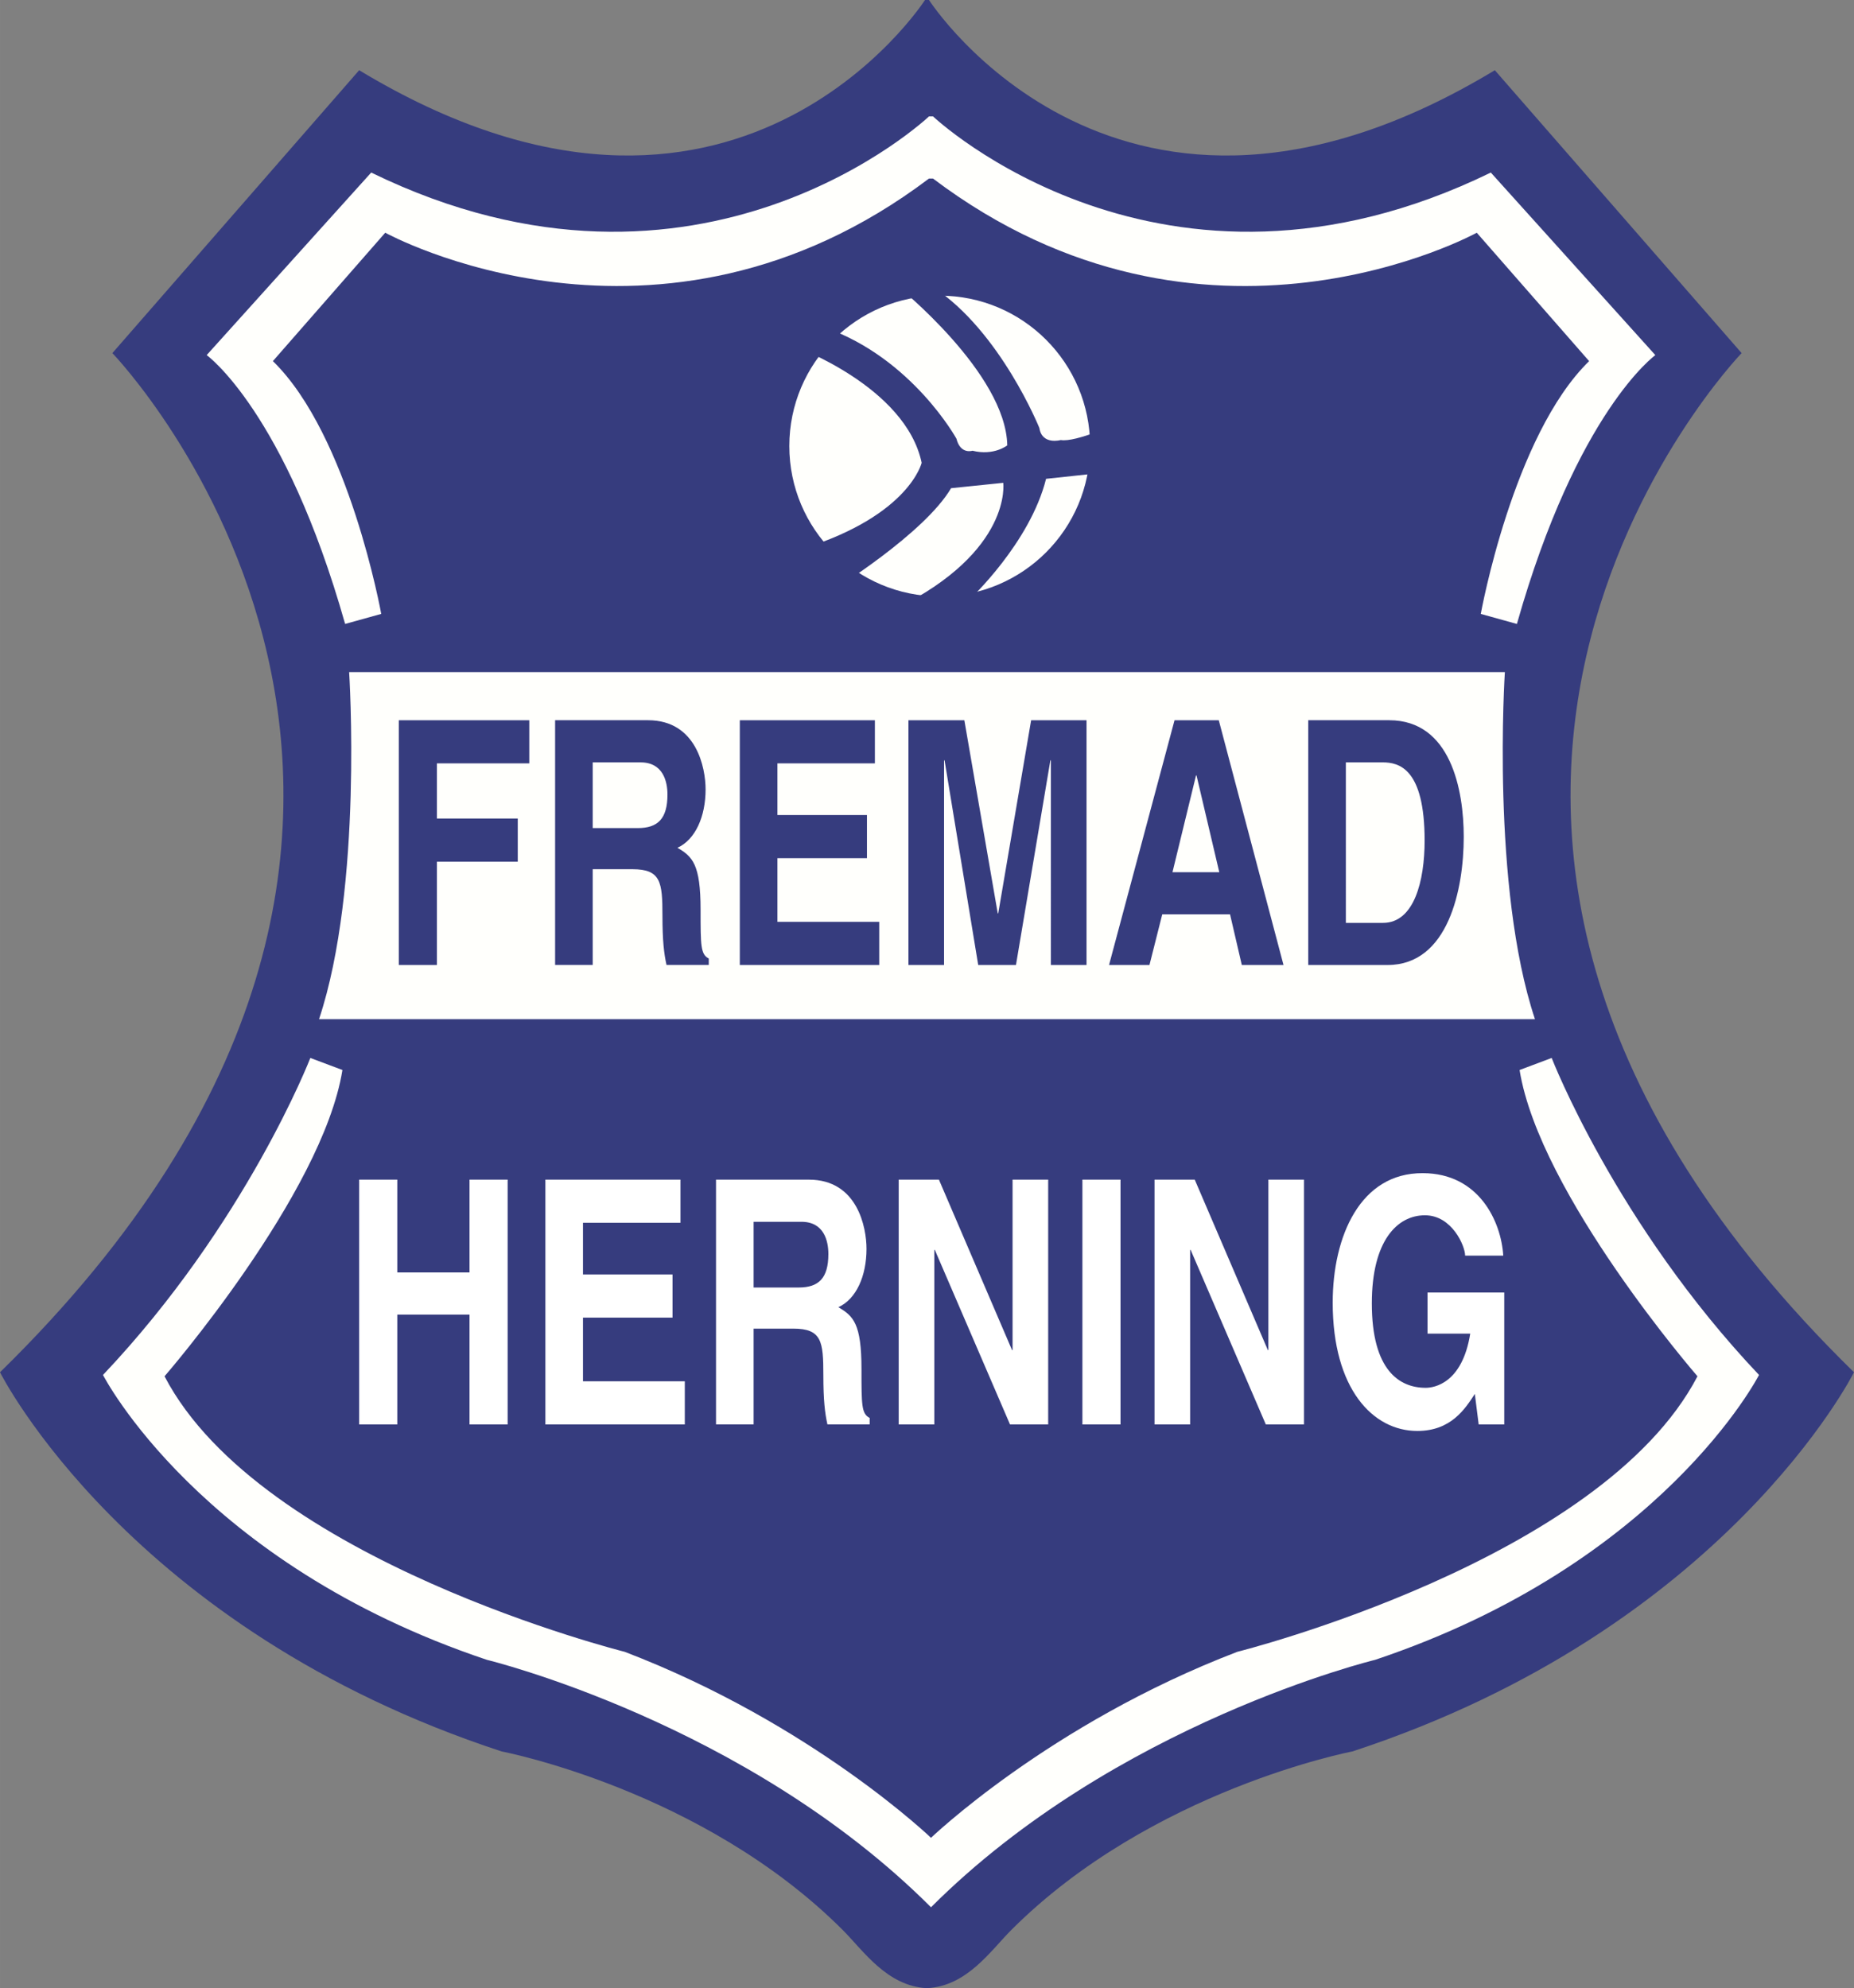
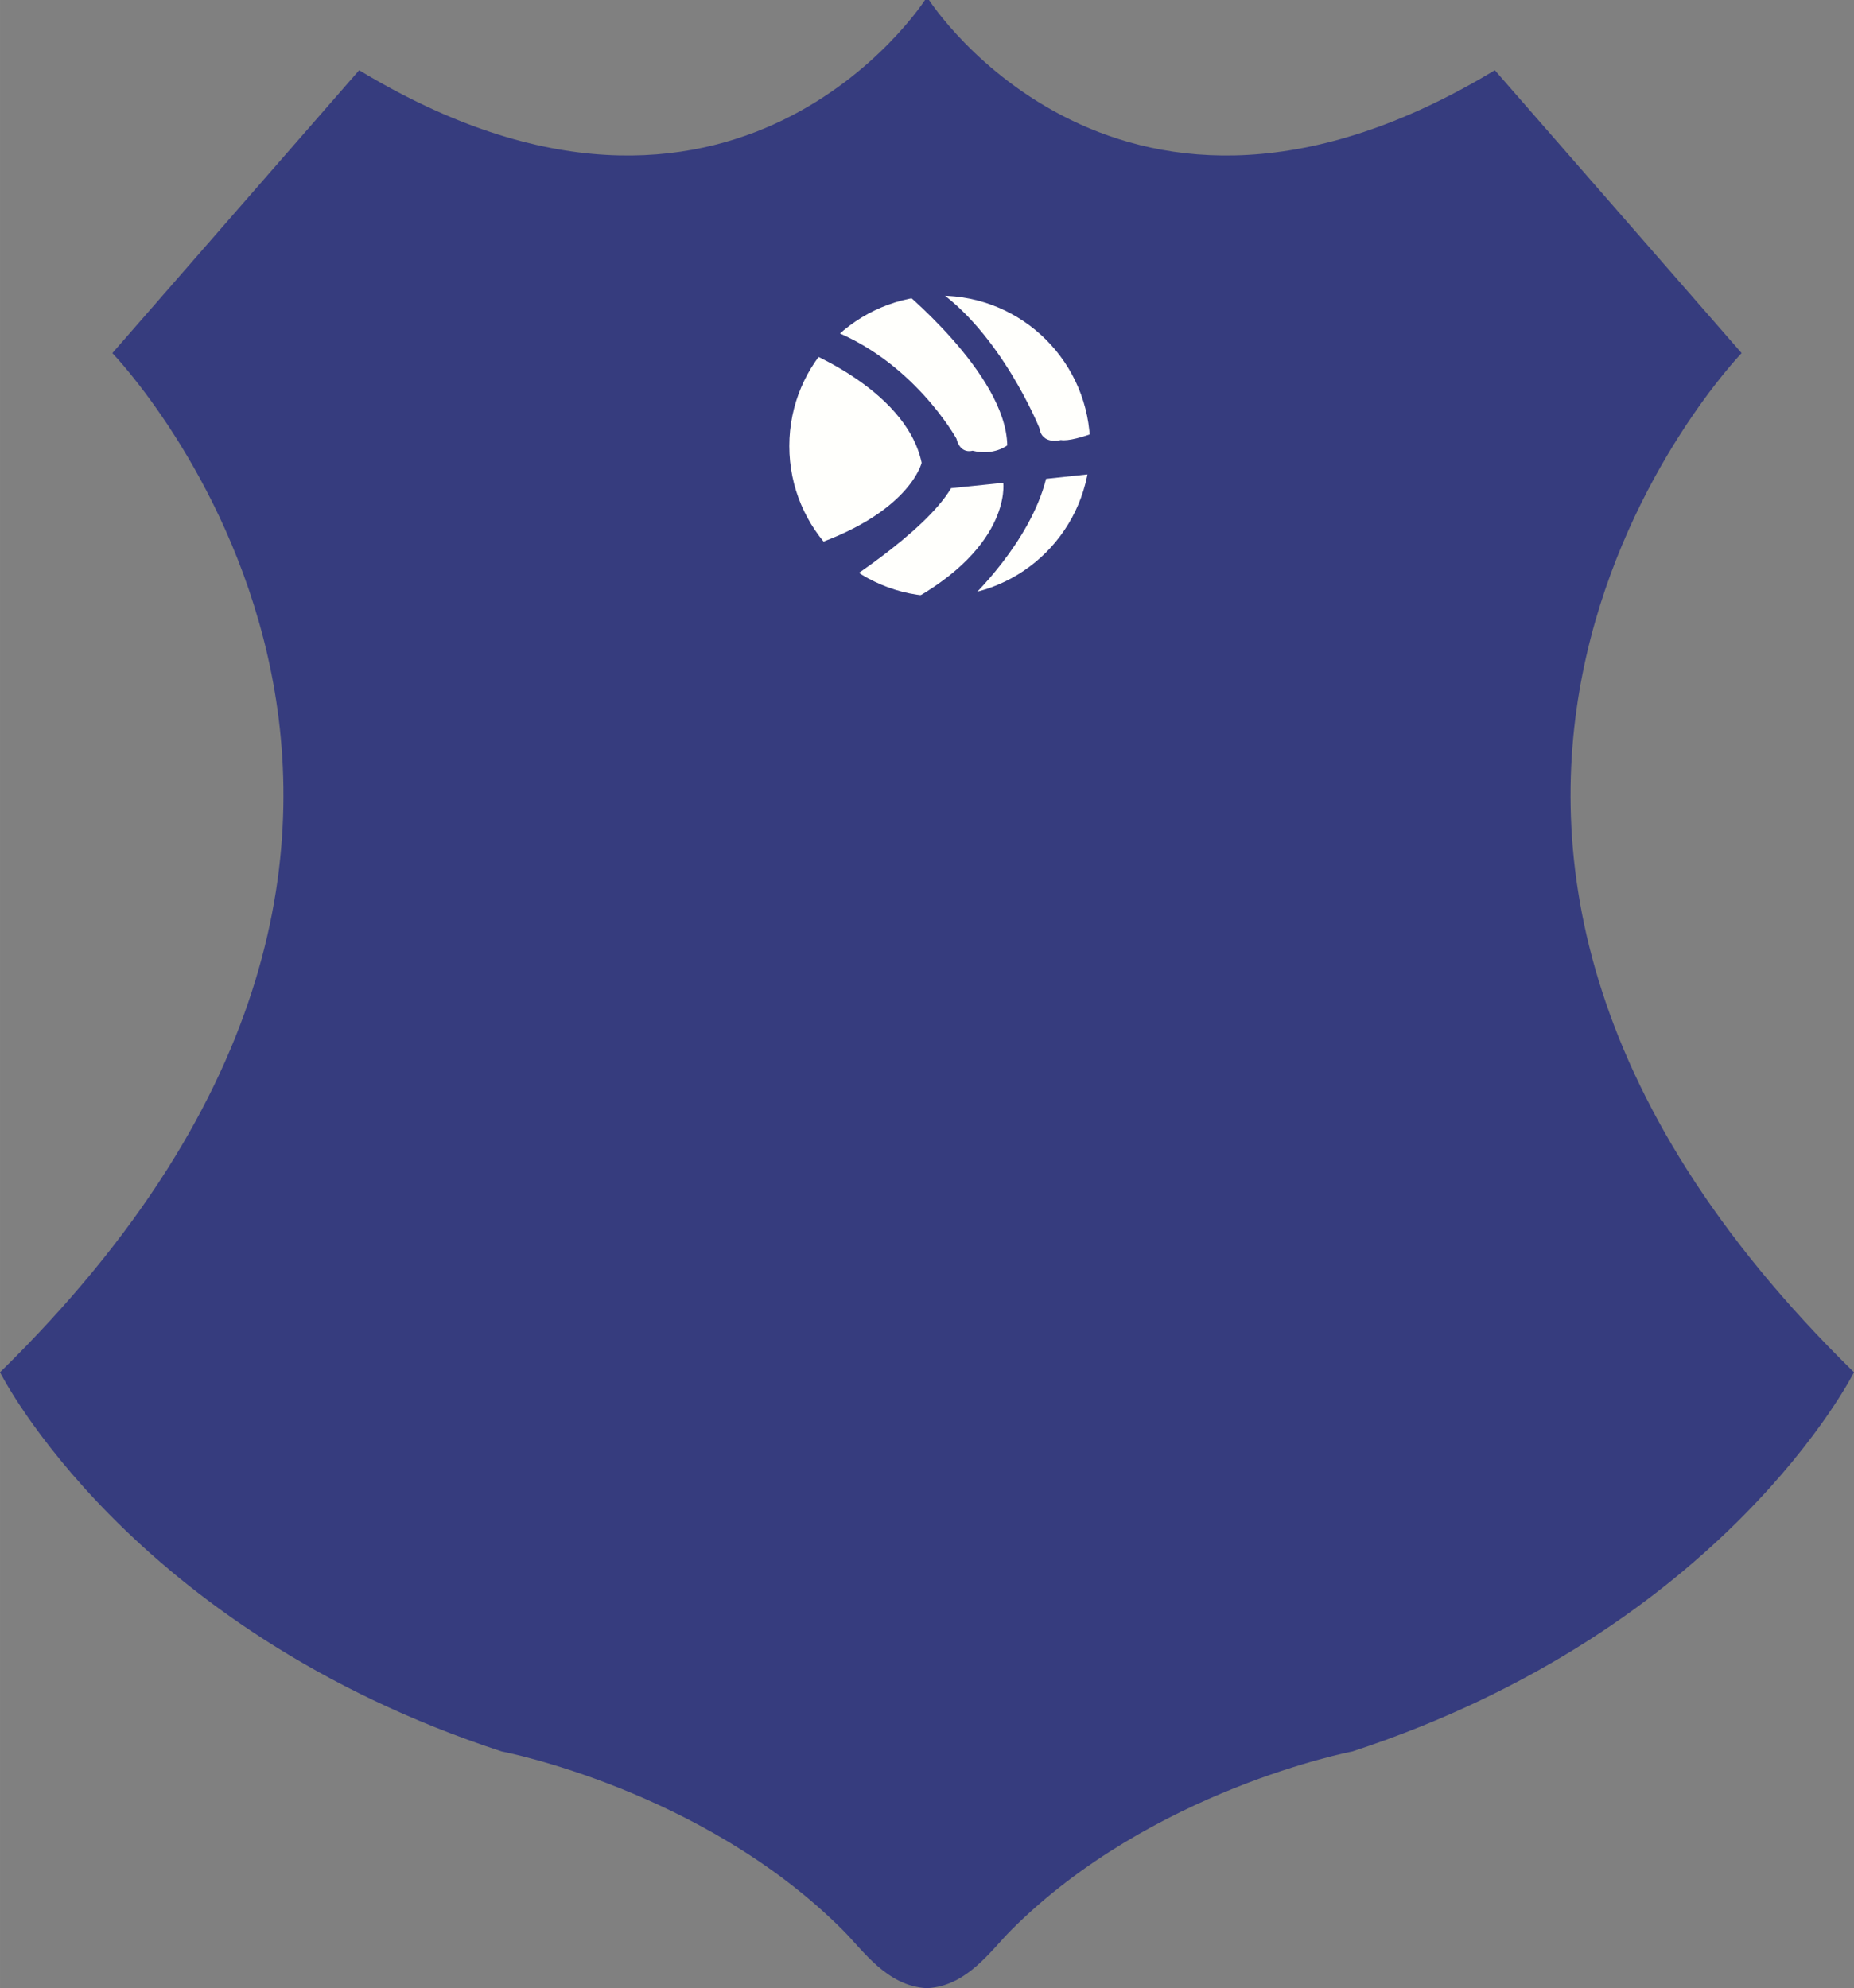
<svg xmlns="http://www.w3.org/2000/svg" width="2331" height="2500" viewBox="0 0 198.717 213.126">
  <rect x="0" y="0" width="198.717" height="213.126" fill="#808080" stroke="none" />
  <path d="M99.358 213.126c4.301-.215 6.838-4.042 9.033-6.237 15.054-15.054 36.561-19.141 36.561-19.141 40.001-13.119 53.765-40.646 53.765-40.646-60.432-59.142-12.044-109.251-12.044-109.251L160.221 7.527C120.004 31.829 99.573 0 99.573 0h-.43S78.712 31.829 38.496 7.527L12.043 37.851S60.432 87.96 0 147.102c0 0 13.764 27.528 53.765 40.646 0 0 21.506 4.086 36.561 19.141 2.195 2.195 4.731 6.022 9.032 6.237" fill="#363c7e" />
-   <path d="M100.003 19.141c29.033 21.936 58.282 5.807 58.282 5.807l12.043 13.764c-8.172 7.958-11.613 27.098-11.613 27.098l3.871 1.076c6.452-22.797 14.839-28.818 14.839-28.818L159.79 18.497c-35.27 17.205-59.787-6.021-59.787-6.021h-.43s-24.517 23.227-59.787 6.021L22.151 38.066s8.387 6.021 14.839 28.818l3.871-1.076S37.42 46.668 29.248 38.71l12.043-13.764s29.248 16.129 58.281-5.807M99.932 197.14s-12.76-12.33-32.976-20.072c0 0-38.998-9.75-49.321-29.535 0 0 16.918-19.499 19.068-32.833l-3.441-1.291s-6.882 17.778-22.223 33.98c0 0 10.323 20.215 41.148 30.539 0 0 27.815 6.738 47.601 26.524 19.786-19.786 47.601-26.524 47.601-26.524 30.825-10.323 41.148-30.539 41.148-30.539-15.341-16.202-22.223-33.98-22.223-33.98l-3.441 1.291c2.15 13.333 19.068 32.833 19.068 32.833-10.323 19.786-49.321 29.535-49.321 29.535-20.216 7.742-32.976 20.072-32.976 20.072M164.522 109.251c-4.731-14.194-3.226-37.206-3.226-37.206H37.421s1.505 23.012-3.226 37.206h130.327z" fill="#fffffc" />
-   <path d="M46.83 103.444h-4.086V77.207h13.985v4.624H46.83v5.914h8.665v4.624H46.83v11.075zM63.529 88.767v-7.043h5.13c2.415 0 2.881 2.055 2.881 3.449 0 2.604-1.043 3.595-3.183 3.595h-4.828zm-4.031 14.675h4.031V93.175h4.259c3.05 0 3.215 1.389 3.215 4.969 0 2.703.164 4.056.436 5.298h4.528v-.695c-.877-.438-.877-1.388-.877-5.224 0-4.895-.872-5.696-2.479-6.644 1.926-.874 3.016-3.36 3.016-6.258 0-2.274-.954-7.415-6.171-7.415h-9.958v26.236zM93.772 81.831H83.326v5.538h9.597v4.624h-9.597v6.828h10.913v4.624H79.295V77.207h14.478v4.624zM116.455 103.444h-3.817V81.508h-.056l-3.688 21.936h-4.047l-3.606-21.936h-.055v21.936h-3.817V77.207h5.992l3.579 20.7h.055l3.524-20.7h5.938v26.237zM128.192 83.125h.055l2.44 10.374h-5.018l2.523-10.374zm-3.618 14.889h7.266l1.261 5.43h4.47l-6.938-26.237h-4.743l-7.02 26.237h4.333l1.371-5.43zM144.253 81.723h3.934c1.749 0 4.508.623 4.508 8.383 0 4.319-1.12 8.822-4.453 8.822h-3.989V81.723zm-4.031 21.721h8.511c6.483 0 8.155-8.103 8.155-13.741 0-4.978-1.371-12.497-7.991-12.497h-8.675v26.238z" fill="#363c7e" />
-   <path d="M42.582 140.919v11.775h-4.086v-26.238h4.086v9.947h7.742v-9.947h4.086v26.238h-4.086v-11.775h-7.742zM72.933 131.08H62.486v5.538h9.597v4.624h-9.597v6.828h10.913v4.624H58.455v-26.238h14.478v4.624zM80.775 138.016v-7.043h5.131c2.415 0 2.881 2.054 2.881 3.448 0 2.604-1.042 3.595-3.183 3.595h-4.829zm-4.031 14.675h4.031v-10.267h4.259c3.05 0 3.215 1.389 3.215 4.969 0 2.704.164 4.056.436 5.298h4.528v-.695c-.877-.438-.877-1.388-.877-5.224 0-4.895-.872-5.696-2.479-6.644 1.927-.874 3.017-3.36 3.017-6.258 0-2.274-.954-7.415-6.171-7.415h-9.958v26.236zM108.53 126.456h3.817v26.238h-4.092l-8.057-18.709h-.055v18.709h-3.817v-26.238h4.312l7.837 18.271h.055v-18.271zM120.101 152.694h-4.086v-26.238h4.086v26.238zM135.95 126.456h3.817v26.238h-4.093l-8.057-18.709h-.055v18.709h-3.817v-26.238h4.312l7.837 18.271h.055v-18.271zM153.005 138.553h8.226v14.141h-2.742l-.412-3.27c-1.042 1.602-2.55 3.969-6.165 3.969-4.766 0-9.069-4.515-9.069-13.746 0-7.174 2.987-13.926 9.648-13.889 6.044 0 8.414 5.212 8.632 8.84h-4.086c0-1.026-1.405-4.324-4.309-4.324-2.957 0-5.691 2.711-5.691 9.446 0 7.175 2.956 9.049 5.774 9.049.907 0 3.923-.478 4.773-5.807h-4.579v-4.409z" fill="#fff" />
  <circle cx="100.721" cy="47.815" r="16.12" fill="#fffffc" />
  <path d="M85.165 37.134s11.9 4.301 13.621 12.474c0 0-1.291 5.592-12.617 9.176l3.154 4.444s9.749-6.021 12.617-10.896l5.592-.574s1.003 7.312-11.47 13.478l7.886-1.004s6.452-6.021 8.172-12.903l8.029-.86-.143-5.162s-4.731 2.15-6.309 1.864c0 0-2.007.573-2.294-1.291 0 0-4.158-10.323-11.327-15.054l-3.871-.144s11.614 9.319 11.757 17.062c0 0-1.434 1.147-3.728.573 0 0-1.29.43-1.72-1.29 0 0-4.731-8.603-14.051-11.9-9.32-3.298-3.298 2.007-3.298 2.007z" fill="#363c7e" />
</svg>